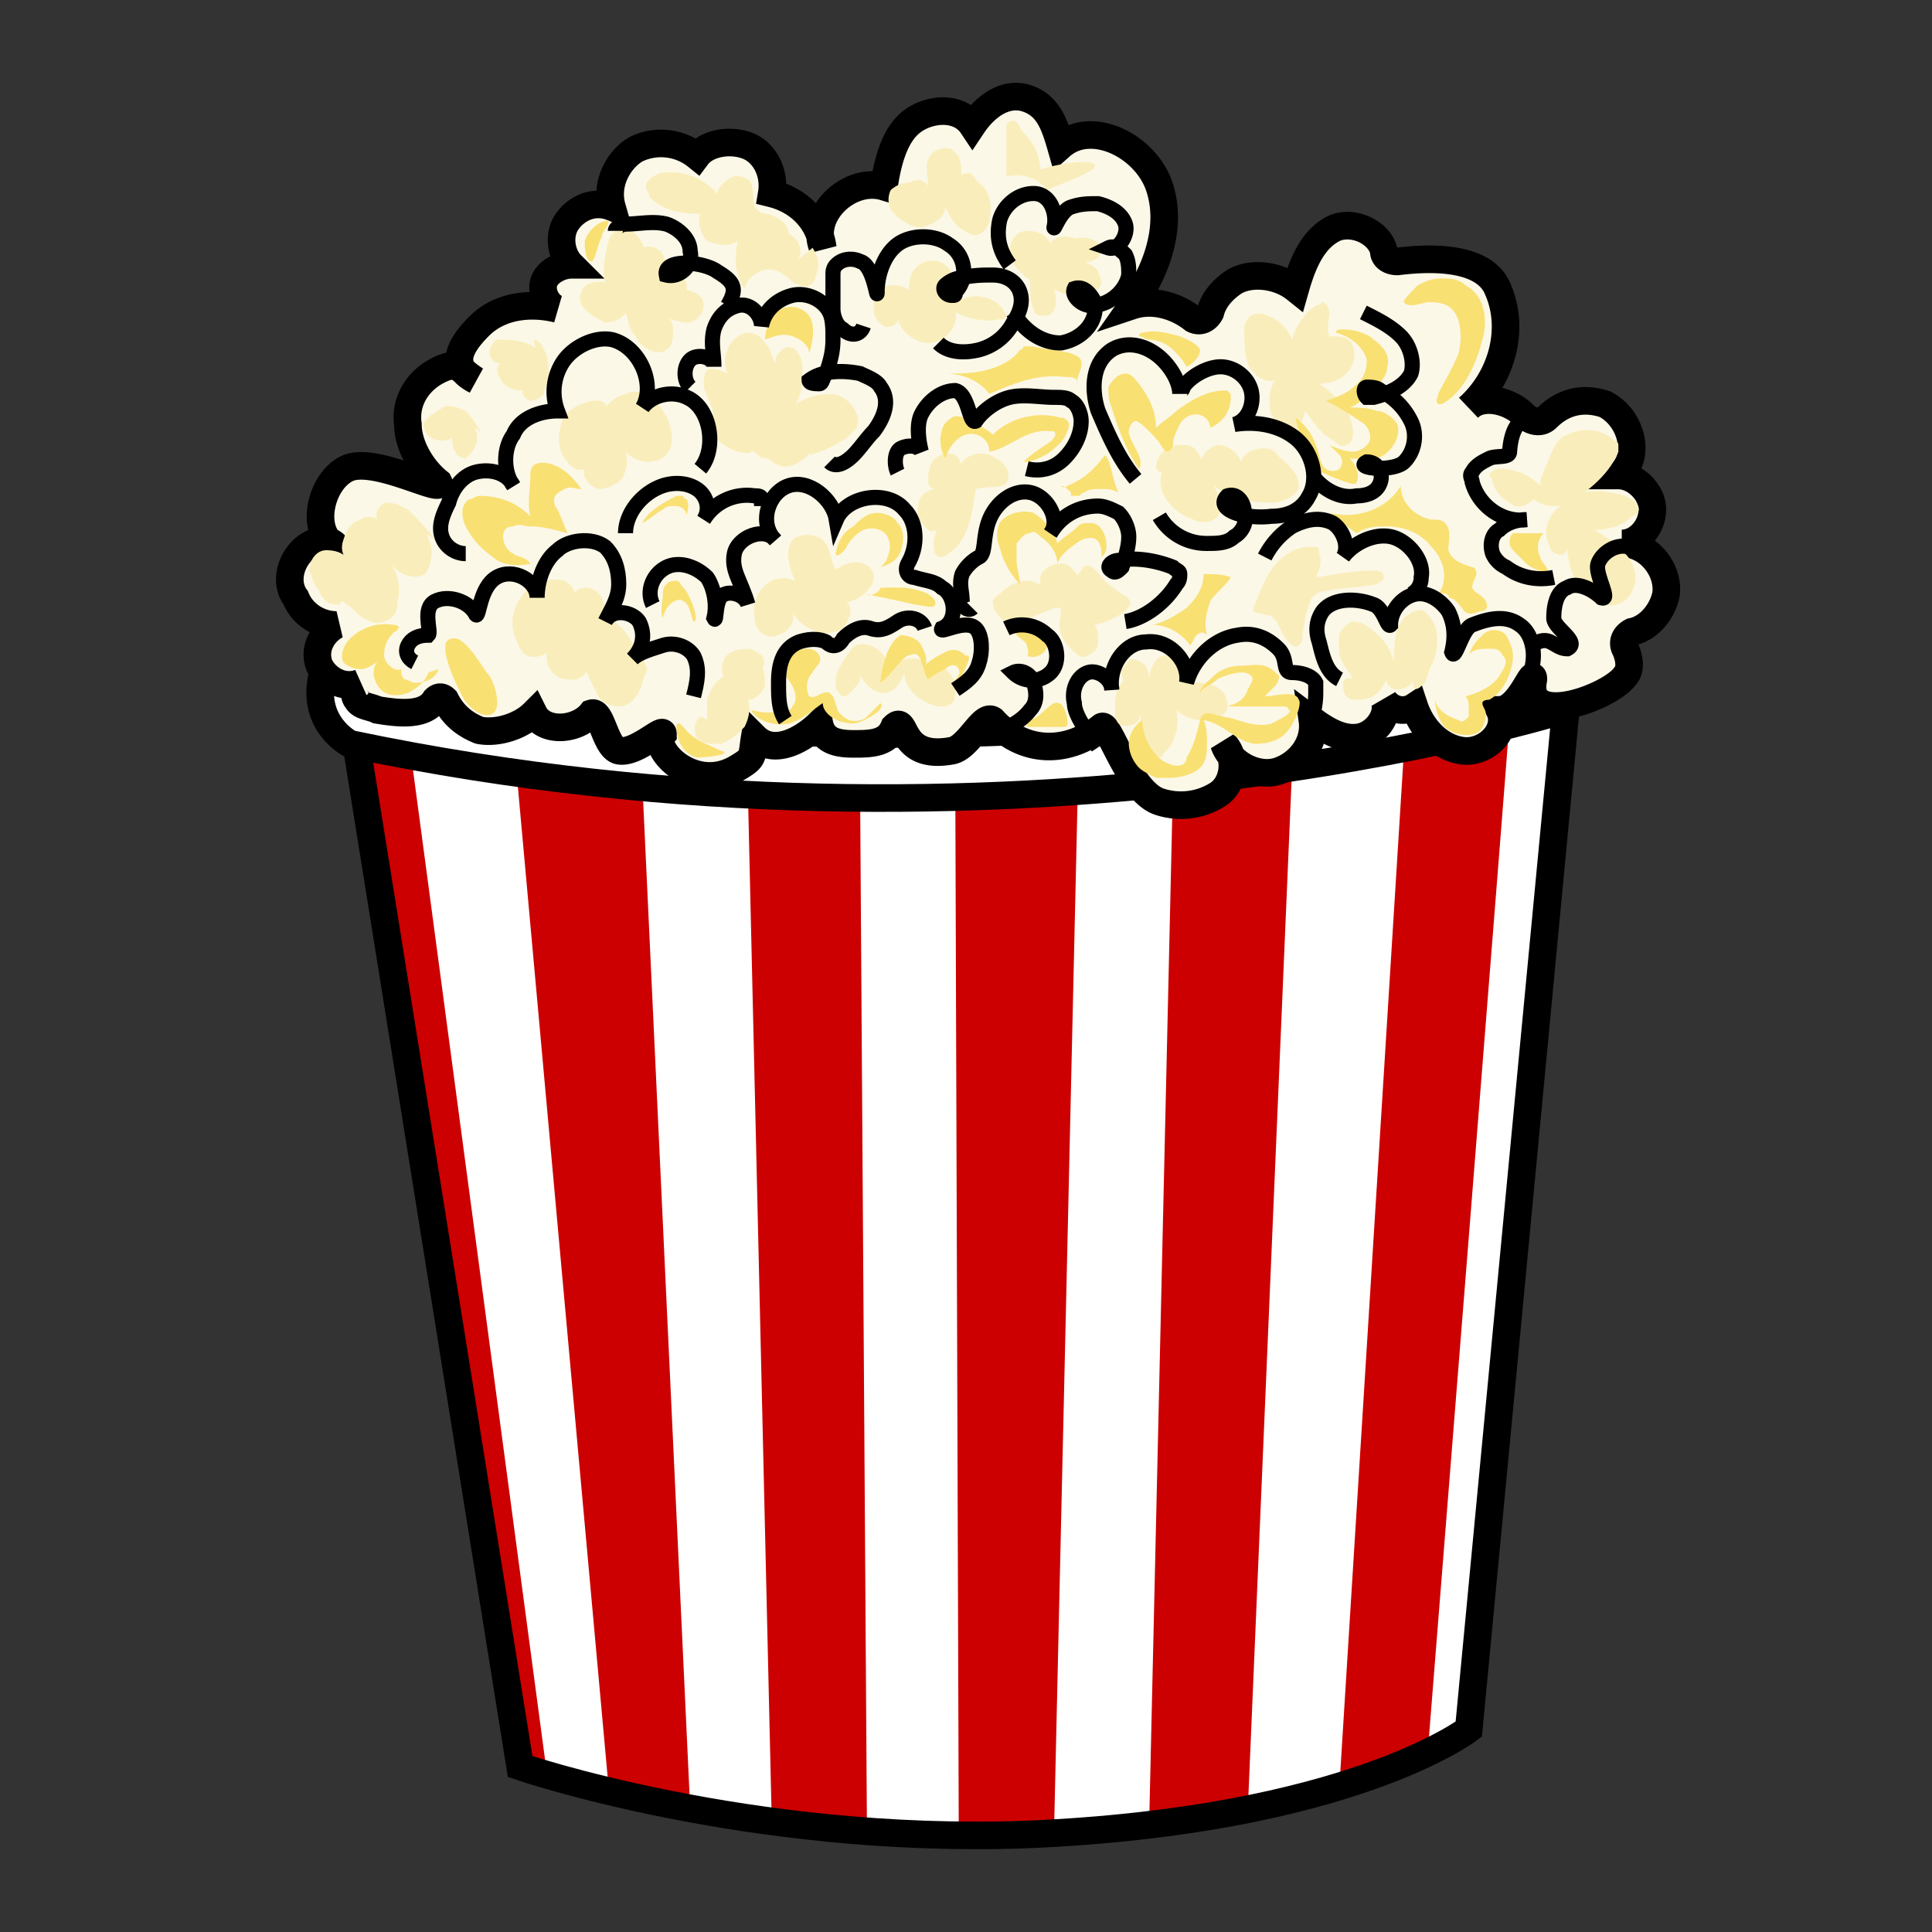
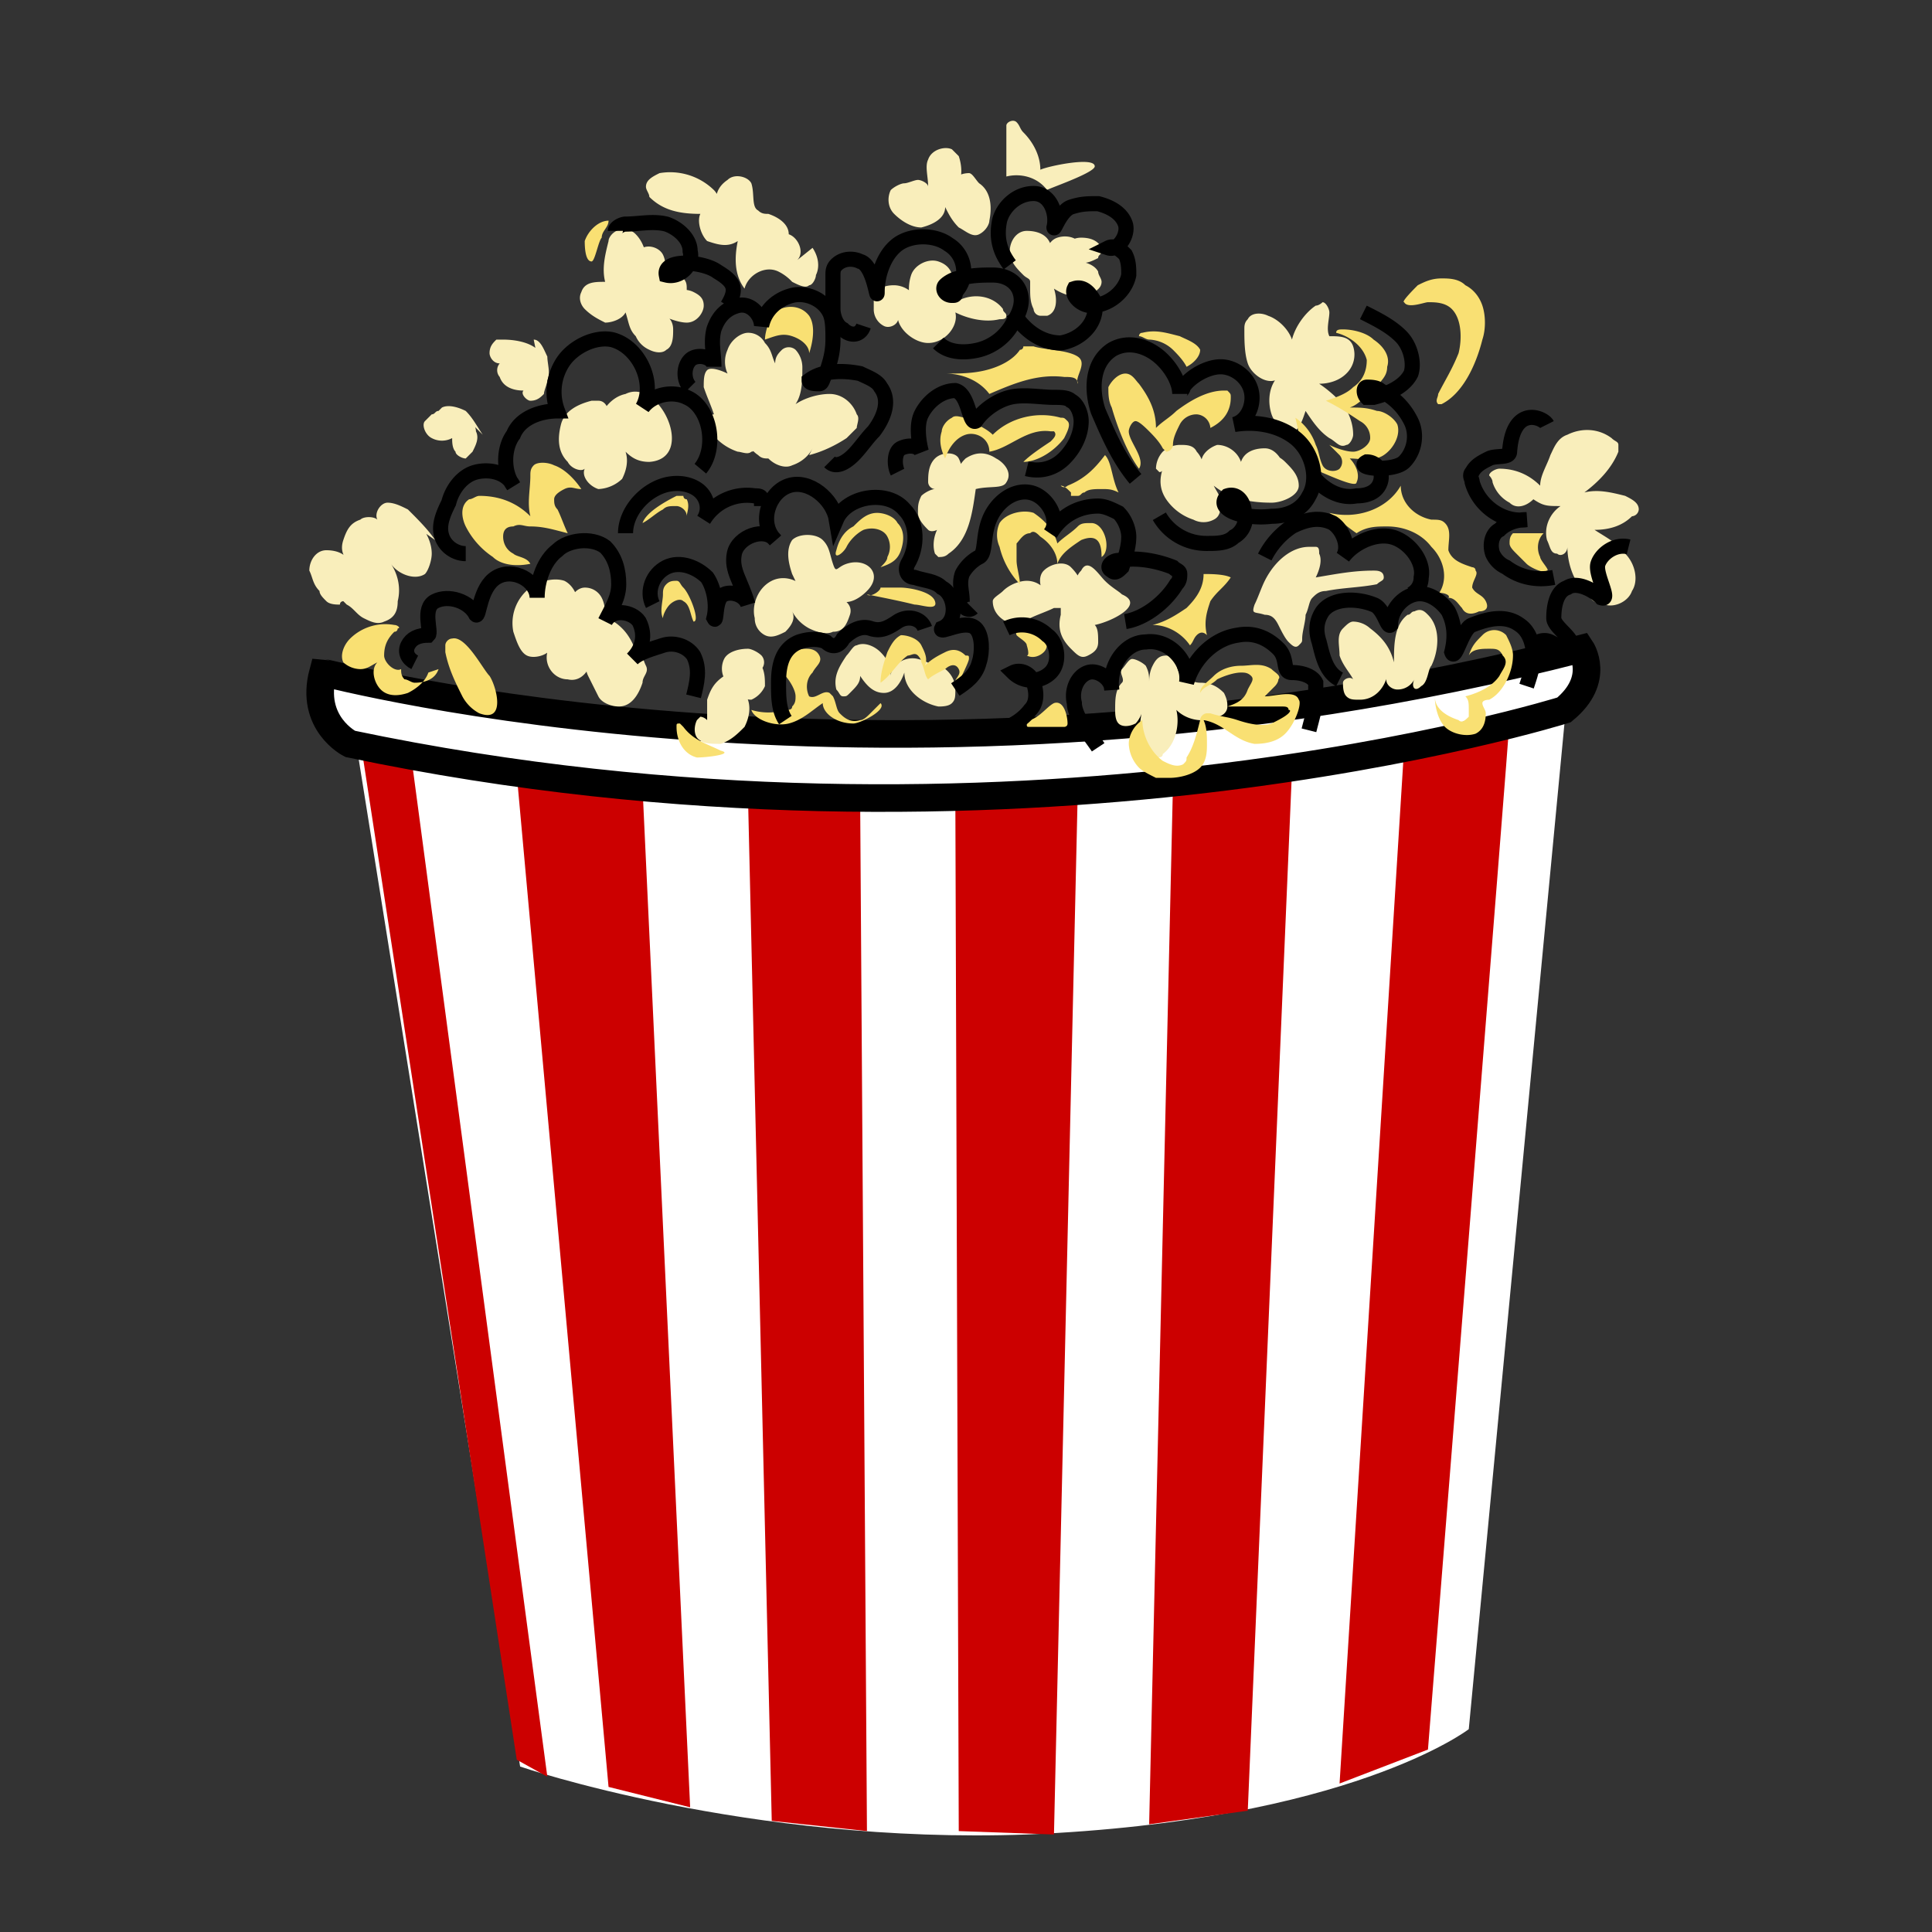
<svg xmlns="http://www.w3.org/2000/svg" width="64" height="64" viewBox="0 0 64 64">
  <rect x="0" y="0" width="64" height="64" fill="#333333" stroke="none" />
  <g fill="none" fill-rule="evenodd">
    <path d="m51.921 22.954-3.266 34.327s-3.942 3.038-14.642 3.489c-9.236.337-16.783-2.251-16.783-2.251l-5.519-34.44c-.112-.112 17.796 4.165 40.21-1.125z" fill="#FFF" fill-rule="nonzero" />
    <path d="M50.007 23.854c0 .226-2.704 34.102-2.704 34.102l-2.928 1.125 2.14-34.326-3.717.788-1.464 34.439-3.267.45.789-34.44H37.73l-2.028.226-.788 34.552-3.154-.113-.113-34.214-3.153.113.225 34.101-3.154-.338-.788-33.988-3.492-.226 1.577 33.764-2.703-.675-3.041-33.539-3.492-.562 4.505 33.763-1.013-.562-5.181-33.764.788.225 9.912 1.35h11.826l14.643-2.138.9-.113z" fill="#C00" fill-rule="nonzero" />
-     <path d="m51.921 22.954-3.266 34.327s-3.942 3.038-14.642 3.489c-9.236.337-16.783-2.251-16.783-2.251l-5.519-34.44c-.112-.112 17.796 4.165 40.21-1.125z" stroke="#000" stroke-width=".914" />
    <path d="M52.372 21.491s.676 1.013-.563 2.026c0 0-18.247 5.74-40.21 1.125 0 0-1.352-.675-.901-2.363.112 0 18.922 5.064 41.674-.788z" stroke="#000" stroke-width=".914" fill="#FFF" fill-rule="nonzero" />
-     <path d="M53.836 22.391c.225-.225.113-.675 0-.9-.113-.225 0-.45.225-.563.564-.112 1.014-.675 1.127-1.238.112-.788-.563-1.688-1.465-1.688.564 0 1.014-.563 1.014-1.125 0-.563-.563-1.126-1.126-1.126.788-.563.45-1.913-.45-2.363-.676-.225-1.352-.113-1.915.45-.226.225-.564.112-.789-.113-.45-.45-1.351-.675-1.802-.225 1.126-1.013 1.577-2.7.901-4.051-.563-1.013-2.365-.9-3.266-.788-.226 0-.45-.113-.45-.338-.113-.563-.902-1.013-1.578-.788-.788.338-1.126 1.238-1.351 2.026-.563-.45-1.465-.563-2.028-.225-.338.225-.676.563-.788 1.013-.113.225-.338.338-.563.225-.563-.45-1.352-.675-2.028-.45.789-1.126 1.352-2.589.901-3.94-.45-1.35-2.252-2.25-3.266-1.35-.225-.788-.45-1.35-1.126-1.575-.676-.226-1.352.225-1.802.9-.451-.675-1.465-.563-2.028-.113-.563.45-.788 1.35-.901 2.139-1.126-.338-2.478.9-2.027 2.026-.113-.9-.789-1.576-1.69-1.801.113-.675-.225-1.35-.788-1.576-.563-.225-1.352-.112-1.69.338a1.893 1.893 0 0 0-2.027-.225c-.563.337-1.014 1.125-.789 1.913-.563-.225-1.126 0-1.464.45-.338.45-.225 1.126.113 1.463-.338 0-.789.225-.901.563-.113.338.112.788.45.9-.9-.225-1.915-.112-2.59.563-.676.675-1.014 1.35-.113 1.8-.563-.337-.563-.674-1.239-.337-.676.338-1.126 1.013-1.014 1.801 0 .675.45 1.463 1.014 1.913.225.45-2.14-.9-3.041-.45-.901.45-1.239 2.138-.338 2.589-.225-.338-.788-.225-1.126.112-.45.45-.563 1.126-.226 1.576.226.563.789.9 1.352.9-.45.225-.788.788-.563 1.35.225.45.788.789 1.352.563-.226.113-.226.45-.113.563.113.225.45.225.676.338.675.112 1.577.225 1.914-.338.113-.112.226-.112.338 0 .226.45.564.788 1.127 1.013.563.113 1.351-.112 1.802-.563.338.676 1.464.563 1.915 0 .337-.112.45 1.126.9 1.238.564.113 1.465-.787 1.465-.562-.45.45 1.014 2.026 2.478 1.125.563-.337.45-.337.563-1.013.676.676 1.69 0 2.14-.45.113.563.563.675 1.126.675.564 0 1.127 0 1.352-.562.45-.45.113 1.125 1.915.787.563-.112 1.013-1.238 1.351-1.013 1.014 1.126 2.478 1.126 3.605.226.225-.226.9 2.138 1.914 2.476a2.273 2.273 0 0 0 1.915-.225c.563-.338.676-1.238.225-1.689.226.676 1.127 1.126 1.803.9.675-.224 1.238-.9 1.126-1.688.45.338 1.014.676 1.577.563.563-.112 1.013-.788.788-1.238.225.338.676.45 1.014.225.225.676.788 1.35 1.577 1.463.788.113 1.577-.675 1.239-1.35.675 0 1.126-1.463 1.126-1.013-.338 1.688 2.59.563 3.041-.113z" stroke="#000" stroke-width=".914" fill="#FCF8E8" fill-rule="nonzero" />
    <g>
      <path d="M44.825 11.474a.875.875 0 0 1-.225.9c-.225.226-.563.338-.9.338.337.226.562.45.788.676.225.337.337.675.337 1.013 0 .112-.112.337-.225.337-.225.113-.338-.112-.563-.225-.338-.225-.563-.563-.788-.9-.113.337-.226.675-.451.675s-.563-.225-.676-.563c-.112-.337-.112-.787.113-1.125-.338.112-.789-.225-.901-.563-.113-.337-.113-.788-.113-1.125 0-.113 0-.225.113-.338.112-.225.45-.225.676-.112.338.112.675.45.788.787.113-.45.45-.9.788-1.125.113 0 .226-.113.226-.113.112 0 .225.225.225.338 0 .225-.113.563 0 .788.338 0 .676 0 .788.337zM43.361 18.115h.225c.113 0 .113.112.113.225.113.225 0 .562-.113.788.676-.113 1.24-.226 1.915-.226.113 0 .338 0 .338.226 0 .112-.112.112-.225.225-.563.112-1.126.112-1.69.225-.225 0-.338.112-.45.225-.113.112-.113.337-.225.563 0 .225-.113.562-.113.787 0 .113 0 .113-.113.225-.112.113-.225 0-.338-.112-.112-.113-.225-.338-.337-.563-.113-.225-.226-.337-.451-.337-.338-.113-.45 0-.338-.338.113-.225.225-.563.338-.788.338-.675.901-1.125 1.464-1.125zM47.303 20.366c-.112-.113-.225-.226-.45-.113-.113 0-.113.113-.225.113-.451.337-.451 1.012-.451 1.575-.113-.45-.338-.788-.788-1.125a.86.86 0 0 0-.564-.225c-.112 0-.225.112-.337.225-.226.225-.113.562-.113.9.113.338.338.563.45.788-.112-.113-.337 0-.337.112 0 .113 0 .338.112.45.113.113.225.113.45.113.451 0 .79-.337.902-.788-.113.225.112.45.338.45a.62.62 0 0 0 .563-.337c-.113.225 0 .45.225.225.225-.113.225-.563.338-.675.225-.45.338-1.238-.113-1.688zM41.784 15.076c.226-.113.564 0 .789.225.225.225.45.45.45.788 0 .337-.563.563-.9.563-.677 0-1.352-.113-1.916-.563.113.225.226.337.226.563 0 .225 0 .45-.226.562a.719.719 0 0 1-.675 0 1.751 1.751 0 0 1-.901-.675c-.226-.338-.226-.675-.113-1.013 0 0 0 .113-.113.113l-.112-.113a.86.86 0 0 1 .225-.563.86.86 0 0 1 .563-.225c.225 0 .45 0 .563.225a.86.86 0 0 1 .226.563c-.226-.338.112-.675.45-.788.338 0 .676.225.789.563.112-.338.45-.45.788-.45s.563.337.676.675M36.265 20.703c.113.113.113.338.113.563 0 .225-.113.338-.338.45-.225.113-.338 0-.563-.225-.338-.338-.45-.675-.338-1.125v-.226h-.225c-.226.113-.563.226-.789.338-.225.113-.563.225-.788.113-.225-.113-.45-.338-.45-.676 0-.112.225-.225.337-.337.225-.225.563-.338.789-.338.338 0 .675.225.675.563-.225-.225-.337-.675-.112-.9.225-.226.676-.338.9-.113.226.225.451.563.339.9a.544.544 0 0 1 0-.788c.225-.45.563.113.788.338.225.225.45.338.563.45.789.338-.338.9-.9 1.013zM37.166 22.616c-.225.226-.225.563-.225.9 0 .113 0 .338.113.451.112.113.338.113.563 0 .113-.113.225-.338.225-.45-.112.45-.112.9.113 1.238.112.112.225.338.338.338.112 0 .225 0 .225-.113.45-.338.563-1.013.45-1.463.338.337.902.45 1.352.225.113 0 .338-.113.338-.338 0-.112 0-.225-.113-.45-.225-.225-.45-.338-.788-.338-.225 0-.338-.112-.563-.112h-.113v-.113c0-.112-.112-.225-.112-.45-.113-.112-.226-.225-.338-.225-.226 0-.338.113-.45.338-.114.225-.114.45-.114.562 0-.225 0-.337-.112-.562-.113-.113-.338-.225-.45-.225-.113 0-.226.225-.339.337-.112.113.113.338 0 .45zM30.859 21.941c.45.113.788.45.788.9 0 .226 0 .338-.112.45-.113.113-.338.113-.45.113-.564-.112-1.127-.562-1.127-1.125-.113.337-.338.675-.676.675s-.563-.225-.788-.563c0 .225-.113.338-.338.563-.113.113-.113.113-.226.113-.112 0-.112-.113-.225-.225-.112-.45.113-.788.338-1.126.113-.112.225-.338.338-.338.225-.112.563 0 .788.226.226.225.338.45.338.787 0-.337.45-.675.901-.562.45.112.676.337.901.675v.112h-.112M28.719 19.578c-.225.225-.563.45-.901.337-.113 0-.113 0-.113-.112.225 0 .563.225.45.563-.112.337-.225.562-.562.562-.226.113-.564 0-.789-.112a1.357 1.357 0 0 1-.563-.563c.113.225 0 .45-.225.675-.226.113-.45.225-.676.113a.619.619 0 0 1-.338-.563c-.113-.45.113-1.013.563-1.238.45-.225 1.014 0 1.24.45-.339-.112-.451-.45-.564-.675-.113-.338-.225-.788 0-1.125.225-.226.788-.226 1.014 0 .225.225.225.45.338.787.112.338.112.113.45 0 .676-.225 1.239.338.676.9zM50.007 16.652a1.153 1.153 0 0 1-.564-.676c0-.112-.112-.225-.112-.225 0-.112.225-.225.338-.225.563 0 1.013.225 1.351.563 0-.338.226-.675.338-1.013.113-.225.225-.563.563-.675.45-.225 1.014-.225 1.465.112.112.113.225.113.225.225v.225c-.225.563-.676 1.013-1.126 1.35.45-.112.9 0 1.351.113.225.113.45.226.45.45a.242.242 0 0 1-.225.226c-.338.337-.788.45-1.239.45.338.225.789.45 1.014.788.338.337.45.9.225 1.238-.112.337-.563.562-.9.45a.62.62 0 0 1-.564-.338c-.45-.337-.676-1.013-.676-1.575 0 .225-.225.337-.338.225-.225 0-.225-.225-.337-.45-.113-.45.112-.9.45-1.126-.45 0-.563 0-.901-.225-.225.225-.563.338-.788.113zM32.323 16.201c-.112.788-.225 1.689-.9 2.139-.114.112-.226.112-.339.112l-.112-.112c-.113-.338 0-.788.225-1.013 0 .225-.338.337-.45.225-.113-.113-.339-.338-.339-.563 0-.225 0-.337.113-.563.113-.112.338-.225.45-.225a.242.242 0 0 1-.225-.225c0-.225 0-.562.226-.788.225-.225.675-.225.788 0 .113.226.225.676 0 .9 0 0-.113-.45 0-.45 0-.224.113-.337.225-.45.338-.225.676-.225 1.014 0 .225.113.563.45.338.788-.113.225-.563.113-1.014.225zM35.252 8.436c0-.338.225-.563.563-.563.338 0 .563.112.676.338v.112c0 .113-.113.113-.113.225-.225.113-.45.225-.676.113.225 0 .563.112.676.337 0 .113.113.225.113.338 0 .225-.226.338-.451.45-.338.113-.788 0-1.126-.225.112.338.112.788-.226.9h-.225a.242.242 0 0 1-.225-.225c-.113-.225-.113-.45-.113-.675v-.225c0-.113-.112-.113-.225-.225-.225-.225-.45-.45-.45-.788s.225-.675.563-.675c.338 0 .675.112.788.45.113.225 0 .45-.113.675-.112-.337 0-.788.338-.9.338-.113.789 0 .901.45v.225s-.112.113-.112 0M33.224 10.236c0 .113.113.113.113.226 0 .112-.113.112-.225.112-.451.113-1.014 0-1.465-.225.113.45-.338 1.013-.9 1.013-.451 0-1.014-.45-1.014-.9.112.225-.226.45-.451.337a.619.619 0 0 1-.338-.563v-.45c.113-.225.338-.337.676-.337a.86.86 0 0 1 .563.225c.113.112.225.45.113.562-.226-.337-.226-.787-.113-1.125.113-.338.563-.563.901-.45.676.225.45.9.563 1.35.564-.337 1.24-.225 1.577.225zM32.774 7.31c0 .113-.113.338-.338.45-.225.113-.45-.112-.676-.225-.225-.225-.338-.45-.45-.675 0 .338-.338.563-.789.675-.338 0-.676-.225-.901-.45-.225-.225-.225-.563-.113-.788.113-.112.338-.225.45-.225.113 0 .339-.112.451-.112.113 0 .338.112.338.225 0-.338-.112-.676 0-.9.113-.338.563-.45.789-.338l.225.225c.113.337.113.675 0 .9-.225-.225.113-.337.338-.337.113 0 .225.225.338.337.338.225.45.675.338 1.238zM34.688 6.297c-.337-.45-.9-.562-1.351-.45V4.16c0-.113.225-.225.338-.113.112.113.112.225.225.338.338.338.563.788.563 1.238.225-.113 1.802-.45 1.802-.113 0 .226-1.69.788-1.577.788zM26.917 8.21c.225.338.225.676.112.901 0 .112-.112.338-.225.338-.113.112-.338 0-.563-.113a1.555 1.555 0 0 0-.45-.338c-.451-.225-1.014.113-1.127.563-.338-.45-.338-1.013-.225-1.576-.338.226-.676.113-1.014 0-.225-.225-.338-.675-.225-.9-.676 0-1.24-.112-1.69-.563 0-.112-.112-.225-.112-.337 0-.225.225-.338.45-.45a2.079 2.079 0 0 1 1.802.562c.113.113.226.338.113.563-.113-.338 0-.675.338-.9.225-.225.676-.113.788.112.113.338 0 .788.226.9.112.113.225.113.338.113.337.113.675.338.675.675.338.113.563.676.226.9M26.804 15.076c.45-.113.901-.338 1.24-.563l.337-.337c0-.113.113-.338 0-.45-.113-.338-.45-.676-.901-.676-.338 0-.789.113-1.126.338.225-.338.225-.788.225-1.238a.86.86 0 0 0-.225-.563.343.343 0 0 0-.451 0c-.113.113-.225.225-.225.45-.113-.225-.113-.45-.338-.675a.62.62 0 0 0-.563-.338c-.226 0-.563.225-.676.563a.96.96 0 0 0 0 .788c-.225-.113-.563-.225-.676-.113-.113.113-.113.338-.113.563.113.338.226.563.338.9a.242.242 0 0 0-.225.225c0 .113.113.226.113.338.225.338.563.563.9.675.113 0 .339.113.451 0 .113 0 .113-.112.113-.225a.717.717 0 0 0 0-.675c0-.113-.225-.225-.338-.225-.113 0-.113.112-.113.225 0 .338.226.788.564 1.013.112.112.225.112.338.112.112 0 .225-.225.112-.337-.112 0-.225.112-.225.112 0 .113.113.225.113.225.225.226.563.338.788.226.338-.113.563-.338.676-.563M22.299 9.786c.112-.225.45-.225.676-.112.225.112.337.225.337.45s-.225.563-.563.563c-.225 0-.563-.113-.788-.225.225 0 .338.225.338.45s0 .562-.225.675c-.113.113-.338.113-.564 0a.88.88 0 0 1-.45-.45c-.225-.225-.225-.45-.338-.788-.113.225-.45.338-.676.338-.225-.113-.45-.225-.676-.45-.112-.113-.225-.338-.112-.563.112-.338.45-.338.788-.338-.113-.45 0-.9.113-1.35 0-.113.112-.226.112-.226a.545.545 0 0 1 .789 0c.225.225.338.563.338.788v.338c0 .112-.113.112-.226.112a.242.242 0 0 1-.225-.225c-.112-.225.113-.45.338-.562.225-.113.563 0 .676.225.113.225.113.562-.113.675-.112.112-.112.112-.225 0a.86.86 0 0 1 .563-.225c.225 0 .338.225.45.337.113.113.113.226.113.338 0 .113 0 .225-.112.338 0 .337-.338 0-.338-.113zM21.06 21.604c.225 0 .225.225.338.45.112.225-.113.337-.113.562-.113.338-.338.788-.788.788-.226 0-.564-.112-.676-.337l-.338-.676c-.113-.225-.113-.562.113-.675 0 .45-.338.9-.789.788-.45 0-.788-.45-.676-.9 0-.113.113-.113.113-.113-.113.225-.563.338-.788.225-.226-.112-.338-.45-.451-.788a1.465 1.465 0 0 1 .563-1.463c.338-.225.789-.337 1.127-.225.45.225.563.9.45 1.35h-.113c-.112-.224-.225-.45-.112-.675 0-.225.225-.45.45-.45a.62.62 0 0 1 .563.338c.113.225.113.45.113.675 0 .113-.113.225-.225.113.225-.225.563 0 .788.225.338.337.563.9.563 1.463M13.288 17.102c.563 0 1.014.675 1.014 1.238 0 .225-.113.562-.225.675-.338.225-.902 0-1.127-.338.225.338.338.788.225 1.238 0 .338-.112.563-.45.676-.225.112-.45 0-.676-.113-.225-.112-.338-.338-.563-.45l-.113-.113s-.112 0-.112.113c-.113 0-.338 0-.45-.113-.113-.112-.226-.225-.226-.337-.225-.225-.225-.45-.338-.676 0-.337.225-.675.563-.675.338 0 .676.113.789.45-.226-.225-.338-.45-.226-.787.113-.338.226-.563.564-.676.112-.112.45-.112.563 0-.113-.225.112-.562.338-.562.225 0 .45.112.675.225.338.337.676.675.901 1.013M21.51 15.301c-.338 0-.563-.113-.788-.338.113.338 0 .676-.113.9a1.217 1.217 0 0 1-.788.338c-.338-.112-.563-.45-.45-.675-.113.113-.451 0-.564-.225-.338-.338-.338-.788-.225-1.238.113-.45.563-.675 1.014-.788h.225c.225 0 .338.225.338.45v.563c0 .113-.113.338-.226.338-.112 0-.112-.113-.112-.225-.113-.563.338-1.238.9-1.35 1.127-.564 2.366 2.137.79 2.25zM17.68 11.25c.226 0 .339.337.451.562 0 .225.113.563 0 .788 0 .112-.112.338-.112.45-.113.113-.226.225-.45.225-.113 0-.339-.225-.226-.337-.338 0-.676-.113-.789-.45a.342.342 0 0 1 0-.45c-.225 0-.337-.226-.337-.338 0-.226.112-.338.225-.45h.225c.45 0 1.014.112 1.24.45.112.225.224.45 0 .675M15.316 13.725c.225.113.45.338.45.563.113.225 0 .45-.113.675l-.225.225c-.112 0-.338-.112-.338-.225-.112-.112-.112-.337-.112-.45a.719.719 0 0 1-.676 0c-.225-.112-.338-.45-.225-.563l.225-.225c.112 0 .112-.112.225-.112l.113-.113c.225-.112.563 0 .788.113.225.225.338.45.563.788M24.551 21.941c0-.112.226-.225.338-.225.113 0 .226.113.338.338.113.225.113.45.113.675a.88.88 0 0 1-.45.45c-.226 0-.451-.112-.451-.337l.338.337c.112.338 0 .675-.113.9-.225.226-.45.45-.788.563-.226 0-.564 0-.676-.112-.225-.113-.225-.45-.113-.676l.113-.112s.112 0 .225.112v.226-.9c.113-.338.225-.564.563-.789.113 0 .226-.112.226 0 0 .113 0 .113-.113.225-.225-.225-.225-.562-.113-.787.113-.225.45-.338.789-.338.112 0 .338.113.45.225a.342.342 0 0 1 0 .45" fill="#F9EEBB" fill-rule="nonzero" />
      <path d="M30.521 12.712c-.113.338-.225.563-.45.788v-.788c-.113-.225-.338-.45-.676-.45s-.563 0-.789-.112a.62.62 0 0 1 .563-.338c.226 0 .45 0 .676.113.225.112.45.225.45.337.226.225.113.676 0 .9" />
    </g>
    <g fill="#F9E073" fill-rule="nonzero">
      <path d="M51.02 18.452c-.112-.225-.112-.562.113-.788H50.12c-.113.113-.113.226-.113.338 0 .113.112.225.225.338l.338.337c.112.113.563.338.676.225.112 0-.226-.337-.226-.45zM50.12 21.716c0-.225-.113-.45-.226-.675a.545.545 0 0 0-.788 0c-.226.225-.338.337-.451.675.113-.225.45-.225.676-.225.225 0 .338 0 .45.225.226.225 0 .45-.112.675-.226.338-.676.563-1.127.676.113.112.113.225.113.45v.225c-.113.112-.225.225-.338.112-.338-.112-.788-.337-.788-.787 0 .337.112.787.338 1.013.225.225.675.337 1.013.225.226-.113.338-.338.338-.676 0-.112-.112-.225-.112-.337 0-.113.225-.113.225-.113.45-.225.788-.9.788-1.463zM42.573 24.305c-.225.225-.563.337-1.014.337-.676-.112-1.014-.675-1.69-.788.113.226.113.563.113.788 0 .225 0 .563-.225.788-.225.225-.676.338-1.014.338h-.45c-.226-.113-.45-.225-.563-.338a1.215 1.215 0 0 1-.338-.788c0-.225.112-.562.45-.788 0 .45.225 1.013.676 1.351.225.113.45.225.676.113.112-.113.112-.113.112-.225.226-.338.338-.788.45-1.239 0-.112.114-.225.226-.225h.113c.338.113.563.113.9.225.339.113.79.226 1.127.113.226-.113.45-.225.563-.338 0 0 .113-.112 0-.112 0-.113-.112-.113-.225-.113h-1.802c.338-.112.563-.225.676-.562.112-.226.225-.338.112-.45-.112-.113-.225-.113-.337-.113-.226 0-.564.112-.789.225-.225.225-.45.225-.563.45 0-.225.225-.338.45-.563.226-.225.564-.337.902-.337.337 0 .675-.113 1.013.112.113.113.338.225.226.338 0 .112-.113.225-.113.225l-.338.338c.338 0 1.014-.225 1.126.112.113.113-.112.788-.45 1.126zM35.364 23.967c0 .113 0 .113 0 0 0 .113-.112.113-.112.113h-1.127c-.112 0-.112 0-.112-.113s.112-.113.112-.113c.338-.112.563-.45.789-.562.338-.113.45.45.45.675zM28.268 23.967c-.563 0-1.013-.338-1.013-.675-.338.225-.676.562-1.127.675-.45.113-1.126-.113-1.239-.45a1.92 1.92 0 0 0 1.127 0c.112 0 .225 0 .225-.113.113-.112.113-.225.113-.337 0-.225-.226-.563-.338-.676-.113-.225-.113-.337 0-.562.112-.225.45-.338.675-.338.113 0 .338 0 .451.225.113.225-.113.338-.225.563-.226.225-.226.563-.113.788.225.112.45-.225.676-.113l.113.113c.112.225.112.45.225.562.112.113.338.338.676.225.112 0 .225-.112.338-.225l.337-.337c.226.225-.675.675-.9.675zM44.938 15.976c.113-.225 0-.562-.225-.788.338 0 .788.113 1.126-.112.338-.225.563-.675.45-1.013-.112-.225-.45-.45-.675-.45-.338-.113-.563-.113-.901-.113.338-.112.563-.45.9-.675.114-.225.339-.338.339-.675.112-.338-.113-.676-.45-.9-.226-.226-.677-.338-1.014-.338-.113 0-.226 0-.226.112.45.113.901.45 1.014.9 0 .338-.113.676-.45.901-.226.225-.564.338-.902.45.45.225.789.45 1.127.675a.619.619 0 0 1 .338.563c0 .225-.338.45-.564.45-.225 0-.563-.112-.788-.225l.338.338a.342.342 0 0 1 0 .45c-.113.113-.45.113-.563-.112-.113-.226-.113-.45-.226-.676a1.75 1.75 0 0 0-.675-.9c.112.45.225 1.238.563 1.688.338.113 1.464.675 1.464.45zM36.828 13.5c-.112-.225-.112-.45-.112-.675.112-.225.338-.45.563-.45.225 0 .338.225.45.337.338.45.564.9.564 1.464.225-.226.45-.338.676-.563.45-.338 1.013-.675 1.576-.675h.113c.113.112.113.112.113.225 0 .45-.226.787-.676 1.013a.484.484 0 0 0-.45-.45.62.62 0 0 0-.564.337c-.112.225-.225.45-.225.675a.242.242 0 0 1-.225.225l-.113-.112c-.113-.225-.338-.45-.45-.563-.113-.112-.338-.338-.451-.338-.113 0-.225.226-.225.338 0 .338.563.9.338 1.238-.338-.45-.676-1.238-.902-2.026zM46.965 9.449c.226-.113.451-.226.789-.226.225 0 .563 0 .788.226.226.112.45.337.564.675.112.338.112.788 0 1.125-.226.9-.676 1.801-1.352 2.139h-.113c-.112-.113 0-.225 0-.338.226-.45.45-.788.676-1.35.113-.45.113-1.126-.225-1.464-.225-.225-.563-.225-.789-.225-.112 0-.675.225-.788 0-.113 0 .338-.45.45-.562zM47.641 19.69c.338-.45.226-1.125-.225-1.575-.338-.45-.901-.676-1.464-.676-.338 0-.676 0-1.014.225-.338-.225-.563-.45-.901-.675.901.225 1.915-.112 2.365-.9 0 .563.45 1.013 1.014 1.125.225 0 .338 0 .45.113.226.225.113.563.113.9.113.338.45.45.789.563 0 0 .112 0 .112.112.113.113-.112.338-.112.563.112.225.338.225.45.45.113.225 0 .338-.225.338-.225.113-.45.113-.563-.113-.113-.112-.226-.337-.45-.337.112-.113-.339-.225-.339-.113zM39.982 21.04c-.112-.112-.225-.112-.338 0-.112.113-.112.226-.225.338-.225-.337-.676-.675-1.239-.675.45-.112.789-.337 1.126-.563.338-.337.564-.675.564-1.125.225 0 .675 0 .9.113-.225.337-.45.45-.675.787-.113.338-.225.676-.113 1.126zM35.815 17.89c-.338.225-.676.45-.789.787 0-.337-.225-.675-.563-.9-.112-.113-.225-.225-.338-.113-.225 0-.338.226-.45.338v.563c0 .225.112.563.112.788a2.682 2.682 0 0 1-.675-1.238.96.96 0 0 1 0-.788c.225-.338.788-.45 1.126-.338.338.225.676.563.788 1.013.226-.225.45-.338.676-.563.113-.112.225-.112.45-.112.451 0 .676.9.339 1.125 0-.45-.113-.788-.676-.562zM34.35 20.928c.113 0 .113 0 .226.113l.112.112c0 .225 0 .338-.112.45-.113.113-.338.226-.563.113.112 0 0-.338 0-.338 0-.112-.226-.225-.338-.337-.113-.338.45-.113.676-.113zM32.098 21.829c0-.113 0-.113-.113-.113-.225-.225-.45-.225-.676-.112-.225.112-.45.225-.675.45.112-.225 0-.45-.113-.676-.113-.225-.45-.337-.676-.337-.225.112-.338.337-.45.563-.113.337-.226.675-.226 1.012.338-.225.564-.675.901-.9.113 0 .226-.112.338 0 0 0 .113.113.113.225.113.225.113.45.225.563.113-.113.338-.225.563-.338.113-.112.338-.225.451 0 .113.225-.225.338-.113.563 0 .113.45-.788.45-.9zM28.719 19.69c.563.113 1.126.225 1.577.338.225 0 .788.225.676-.113-.113-.337-.902-.45-1.127-.45h-.676c0 .113-.337.338-.45.225zM28.268 17.44c.226-.226.45-.45.789-.45.225 0 .563.112.676.337.225.225.225.563.112.9-.112.338-.338.45-.676.563.113-.113.226-.225.226-.338a.717.717 0 0 0 0-.675c-.113-.225-.45-.338-.789-.225-.225.112-.45.338-.563.563-.113.225-.45.45-.338.112.113-.45.338-.675.563-.788zM37.054 16.314c-.226-.113-.338-.113-.563-.113-.226 0-.451 0-.564.113-.112 0-.112.112-.225.112h-.225v-.112c-.113-.113-.225-.225-.338-.225.113.112.225 0 .225 0 .563-.225.901-.563 1.24-1.013.224.225.224.788.45 1.238zM35.702 12.712c0-.225-.225-.225-.45-.225-.901-.112-1.69.225-2.478.563-.338-.45-.901-.675-1.465-.675.451 0 .902 0 1.352-.113.45-.112.901-.337 1.126-.675.113 0 .113-.113.113-.113h.338c.338.113 1.126.113 1.464.338.338.225-.112.675 0 .9zM35.252 14.513c.112-.225.225-.45.112-.563-.112-.112-.112-.112-.225-.112-.788-.225-1.69 0-2.253.563-.225-.225-.563-.338-.9-.563-.113 0-.339-.113-.451 0-.226.112-.338.338-.338.45-.113.338 0 .675.112.9.113-.337.338-.675.676-.787.338-.113.789.112.789.562.675-.112 1.239-.787 2.027-.675h.113c.112.113 0 .225-.113.338-.338.225-.676.45-.901.675.45 0 1.014-.338 1.352-.788zM39.306 12.15c-.112-.225-.337-.45-.45-.563a1.217 1.217 0 0 0-.789-.338c-.112 0-.225-.112-.337-.112 0 0 0-.113.112-.113.45-.112.789 0 1.24.113.224.112.562.225.675.45 0 .225-.225.45-.45.563zM15.879 23.63a1.357 1.357 0 0 1-.563-.563c-.226-.45-.451-.9-.564-1.463v-.226c0-.112.113-.225.226-.225.45-.112 1.013 1.013 1.239 1.238.225.338.563 1.576-.338 1.238zM23.087 25.093c-.45-.113-.676-.563-.676-1.013 0-.113 0-.113.113-.113l.113.113c.338.45.788.562 1.239.787.45.113-.45.226-.789.226zM22.637 19.465c-.113-.112-.113-.225-.226-.225-.112 0-.225 0-.337.113-.113.112-.113.225-.113.337 0 .225-.113.563 0 .788 0-.112.113-.338.225-.45.113-.113.338-.225.45-.113.226.113.226.45.339.676.225 0-.113-.9-.338-1.126zM16.33 18.452a2.658 2.658 0 0 1-.902-1.013c-.112-.225-.225-.675.113-.9.112 0 .225-.113.338-.113.675 0 1.239.226 1.69.676-.113-.45 0-.9 0-1.35 0-.113 0-.226.112-.338.112-.113.45-.113.676 0 .338.112.675.45.9.787-.225 0-.337-.112-.562 0-.226.113-.338.225-.338.338 0 .113 0 .225.112.338.113.225.226.562.338.787-.45-.112-.788-.225-1.239-.225-.225 0-.338-.112-.563 0-.225 0-.338.113-.338.338 0 .225.113.45.338.563.113.112.45.112.563.337-.563.113-1.014 0-1.239-.225zM14.19 22.279c-.113.337-.451.563-.677.675-.338.113-.675.113-.9-.112-.226-.226-.339-.676-.113-.9-.226.112-.338.224-.563.224a.86.86 0 0 1-.564-.225c-.112-.225 0-.563.226-.788a1.666 1.666 0 0 1 1.464-.45c.112 0 .225.113.112.113 0 0 0 .112-.112.112-.225.225-.338.45-.338.788 0 .225.338.563.563.45 0 .113 0 .225.113.338.112 0 .225.112.338.112.338 0 .675-.112.788-.45M19.933 7.873c0-.225.226-.338.226-.563-.338 0-.676.338-.789.675 0 .113 0 .676.226.676.112 0 .225-.676.337-.788zM26.24 11.137c-.337-.113-.562 0-.9.112 0-.225.113-.562.225-.787.225-.338.901-.45 1.24 0 .224.337.112.9 0 1.238 0-.226-.226-.45-.564-.563zM22.411 16.426h.226s0 .113.112.113c.113.225 0 .45 0 .563 0-.225-.225-.338-.338-.338-.225 0-.337 0-.45.113-.225.112-.45.337-.676.45.113-.338.676-.675 1.126-.9z" />
    </g>
    <g stroke="#000" stroke-width=".5">
      <path d="M22.975 23.067c.112-.45.225-.9 0-1.35-.226-.339-.676-.451-1.014-.339-.338.113-.789.226-1.014.45.338-.337.45-.787.225-1.237-.225-.338-.9-.45-1.126 0 .225-.45.45-.788.45-1.238 0-.45-.112-.9-.45-1.238-.45-.338-1.239-.225-1.577.112-.45.338-.676 1.013-.676 1.576 0-.563-.788-1.013-1.351-.675-.563.337-.563 1.35-.676 1.238-.225-.45-.901-.676-1.352-.45-.45.224-.112 1.012-.225 1.125-.338 0-.563.112-.676.337-.112.226 0 .45.226.563" />
      <path d="M31.647 22.842c.338-.226.676-.45.789-.9.112-.338.112-.901-.113-1.126-.338-.338-1.239.225-1.126 0 .563-.225.45-1.126 0-1.35-.225-.226-.563-.226-.901-.338-.226 0-.338-.226-.226-.45.338-.563.338-1.351-.112-1.801-.563-.676-1.915-.45-2.253.337-.112-.675-.9-1.35-1.577-1.125-.675.225-1.013 1.238-.45 1.8-.338-.45-1.24-.112-1.352.45-.112.563.225.901.45 1.689-.112-.338-.562-.45-.788-.338-.338.113-.225 1.013-.338.788.113-.45 0-1.013-.225-1.35-.338-.338-.901-.563-1.351-.338-.451.225-.676.788-.451 1.238" />
      <path d="M26.016 23.854c-.226-.337-.226-.787-.226-1.238 0-.562.113-1.125.676-1.35.338-.113.676-.113.901 0 .226.225.45.112.563-.113.226-.225.564-.45.902-.337.337.112.563 0 .9-.225.338-.225.789-.113.902.225M23.2 15.526c.563-.675.338-2.026-.45-2.363-.451-.225-1.127-.113-1.465.337.45-.788-.113-2.026-1.014-2.25-.563-.113-1.239.224-1.576.675a1.794 1.794 0 0 0-.226 1.688c-.563 0-1.239.225-1.464.788-.338.45-.338 1.238 0 1.688-.225-.45-.788-.563-1.239-.45-.45.112-.788.562-.901 1.013-.225.45-.338.787-.225 1.125.112.338.45.563.788.563M20.722 17.664c0-.675.563-1.35 1.239-1.575.338-.113.788-.113 1.126.112.338.225.45.676.225 1.013a1.676 1.676 0 0 1 1.69-.788c.113 0 .225 0 .225.113v.225M27.48 15.301c.225.225.563 0 .788-.225.226-.225.45-.563.676-.788.338-.45.563-1.013.225-1.463-.112-.225-.45-.338-.675-.45-.564-.113-1.24-.113-1.69.225 0 .112.225.112.338.112.113 0 .113-.225.225-.337.113-.338.226-.675.226-1.126 0-.337 0-.675-.113-.9-.225-.45-.789-.675-1.24-.563-.45.113-.9.45-1.013 1.013 0-.337-.338-.788-.788-.675-.45.112-.676.45-.789.788-.112.45 0 .788 0 1.238 0-.338-.563-.45-.788-.225-.225.225-.225.675 0 .9M24.1 10.124c.339-.563.226-.788-.337-1.126-.45-.337-1.802-.45-1.69.113.451.112.902-.338.789-.788 0-.45-.45-.788-.788-.9-.451-.113-.902 0-1.352 0-.113 0-.338.112-.338.225M43.361 24.192c.113-.45.225-.788.225-1.238v-.338c-.112-.225-.45-.337-.788-.337s-.113-.45-.45-.788c-.338-.338-.789-.563-1.352-.45-.789.112-1.464.788-1.69 1.575.113-.675-.563-1.463-1.351-1.35-.676 0-1.24.788-1.127 1.576 0-.338-.45-.676-.788-.563-.338.112-.563.563-.45 1.013 0 .45.563 1.125.788 1.463M37.279 20.59c.676-.112 1.352-.675 1.69-1.237.112-.113.112-.225.112-.338 0-.113-.112-.113-.225-.225-.563-.225-1.24-.338-1.802-.225-.226 0-.45.225-.226.337.113.113.226 0 .338-.112.113-.338.226-.675.226-1.013 0-.225-.113-.563-.338-.788-.226-.112-.45-.225-.676-.225-.676 0-1.239.338-1.577.9.338-.45-.113-1.238-.676-1.35-.563-.113-1.126.338-1.351.9-.226.563-.113 1.126-.338 1.238-.225.113-.45.338-.563.563-.113.338 0 .563 0 .9 0 .225.225.338.338.225M32.548 24.192c.564.113 1.24-.225 1.577-.675.226-.225.226-.563.113-.9-.113-.338-.45-.45-.676-.338a.884.884 0 0 0 1.24 0c.337-.338.224-1.013-.114-1.238a1.199 1.199 0 0 0-1.351-.225M34.013 15.526c.45.113.9 0 1.239-.338.338-.337.563-.787.563-1.238 0-.225-.113-.562-.338-.675-.113-.112-.338-.112-.563-.112-.45 0-1.014-.113-1.465 0-.45.112-.9.45-1.126.787-.225.113-.225-.9-.676-1.012-.45 0-.9.337-1.126.787-.225.45 0 1.238 0 1.238-.113-.225-.45-.225-.676-.112-.225.112-.225.563-.112.788" />
      <path d="M31.084 11.362c.338.338.901.338 1.352.225a1.79 1.79 0 0 0 1.126-.9c.225-.338.338-.676.225-1.013-.112-.338-.45-.563-.9-.563-.339 0-.676 0-1.127.112-.113 0-.338.113-.45.226-.113.112 0 .337.225.337.112 0 .112 0 .112-.112.45-.45.338-1.238-.225-1.576-.45-.338-1.239-.338-1.69 0-.45.338-.675 1.013-.675 1.576 0 .337-.113-.9-.563-1.013-.226-.113-.564-.113-.789.112-.112.113-.112.225-.112.338v1.125c0 .226.112.563.337.676.226.225.564.225.676-.113M37.617 15.864c-.563-.676-.901-1.463-1.24-2.251-.224-.675-.224-1.576.451-2.026.564-.338 1.24-.113 1.69.338.338.337.563.787.563 1.125 0-.112.113-.112.113-.225.225-.338.788-.675 1.239-.675.45 0 .9.337 1.013.788.113.45-.112 1.012-.563 1.125.676-.113 1.465 0 2.028.45s.788 1.35.45 1.913c-.225.45-.676.676-1.239.676-.9.112-1.915-.225-1.464-.676.338-.112.563.226.563.563.113.338-.112.675-.338.788-.225.225-.563.225-.9.225a1.798 1.798 0 0 1-1.578-.9M50.57 22.729c.112-.338.225-.675.225-1.013 0-.338-.113-.788-.45-1.013-.451-.337-1.014-.225-1.577 0-.338.113-.564 1.238-.676.9.112-.45.112-.9-.113-1.35-.225-.338-.676-.675-1.126-.563-.45.113-.789.563-.789 1.013-.112.113-.225-.563-.563-.675-.563-.225-1.351-.225-1.69.225-.225.338-.225.675-.112 1.013.113.45.225 1.013.676 1.238M51.47 19.128c-.562.112-1.126 0-1.576-.338a.88.88 0 0 1-.45-.45c-.113-.338 0-.676.225-.788.225-.225.563-.338.9-.338-.788.113-1.576-.45-1.801-1.238 0-.112-.113-.225 0-.337.112-.225.338-.338.563-.45.225-.113.676 0 .676-.226.112-1.575 1.126-1.125 1.239-.9" />
      <path d="M45.163 10.349c.45.225.901.45 1.24.788.337.337.45.9.337 1.238-.225.45-.788.675-1.239.788h-.225c-.113-.113-.113-.338 0-.338s.338 0 .45.113c.451.225.789.562 1.014 1.012.225.45.113 1.013-.225 1.351-.338.338-1.69.225-1.239 0 .338 0 .563.338.45.675-.112.338-.45.45-.788.45-.563.113-1.126-.225-1.464-.675M46.74 19.69a.619.619 0 0 0 .338-.562c.113-.563-.45-1.238-1.014-1.351-.563-.113-1.239.225-1.576.675.225-.337 0-.9-.338-1.125-.45-.225-.901-.113-1.352.112a2.658 2.658 0 0 0-.901 1.013M33.45 8.773c-.338-.45-.451-.9-.338-1.463.112-.45.563-.9 1.126-.9s.788.675.676 1.125c0 .113.225-.562.563-.675.338-.113.563-.113.9-.113.451.113.79.338.902.676.113.337-.225.9-.563.788.225-.113.45.112.563.225.113.225.113.45.113.675-.113.563-.676 1.013-1.24 1.013-.337 0-.675-.338-.562-.563.337-.112.563.225.675.45.113.676-.45 1.238-1.126 1.35-.676 0-1.239-.45-1.577-1.012M50.795 21.378c.113-.112.338-.225.563-.112.225.112.338.225.563.225.45-.225-.45-.675-.45-1.013 0-.45.112-.9.45-1.013.338-.225.901.113 1.127.338.338.112-.226-.788-.113-1.126.113-.337.563-.675 1.014-.562" />
    </g>
  </g>
</svg>